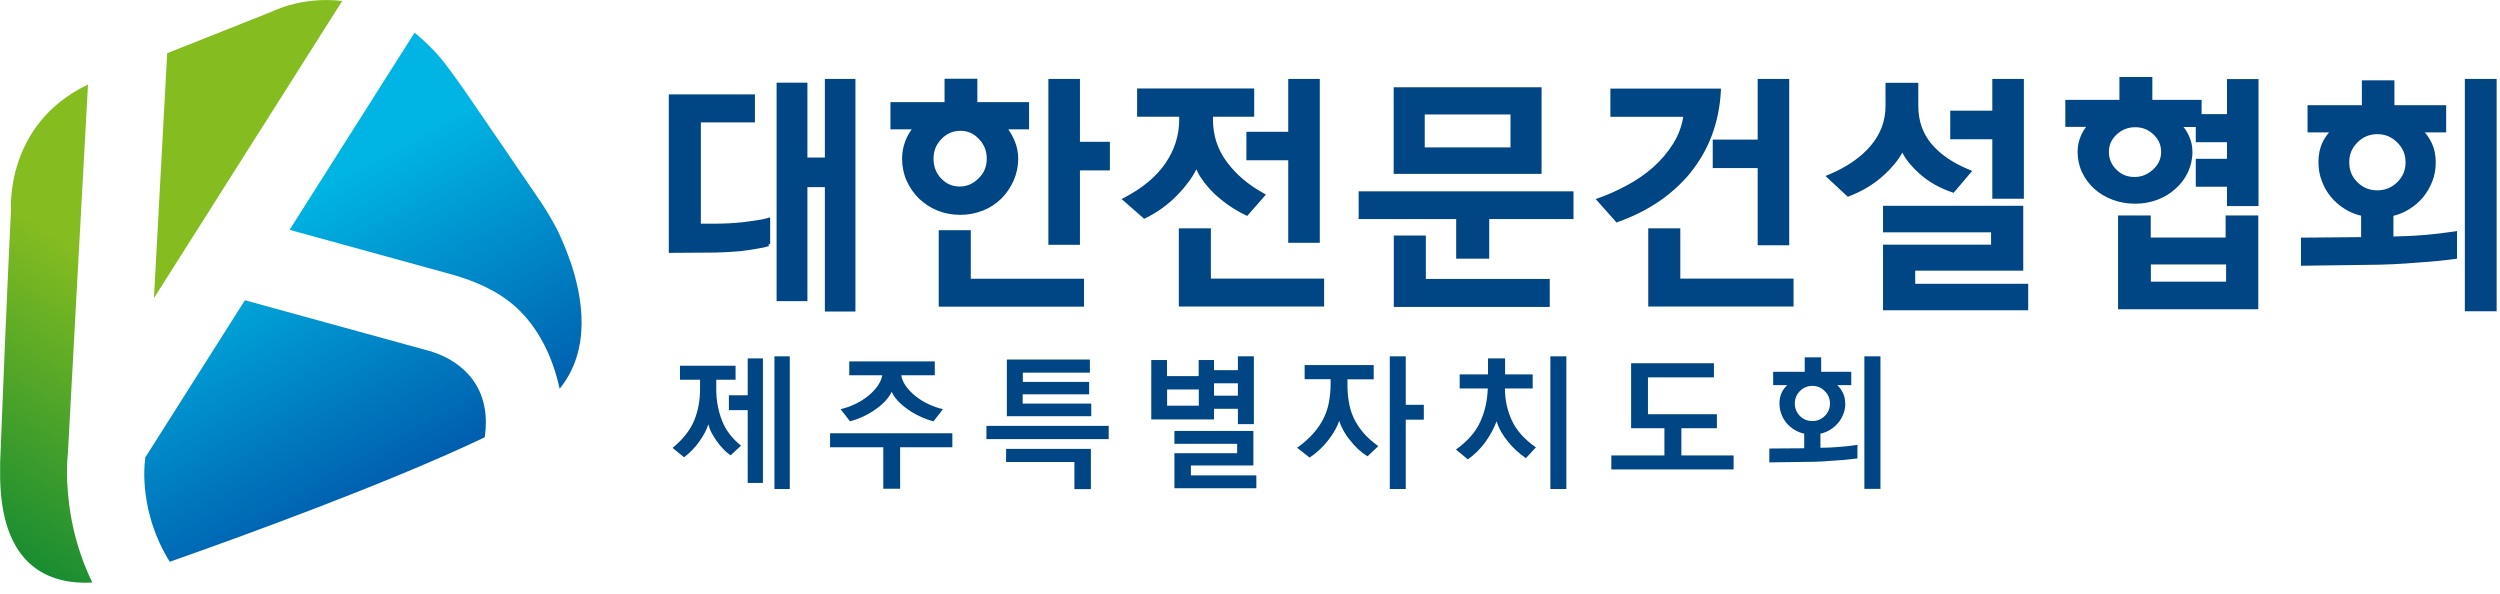
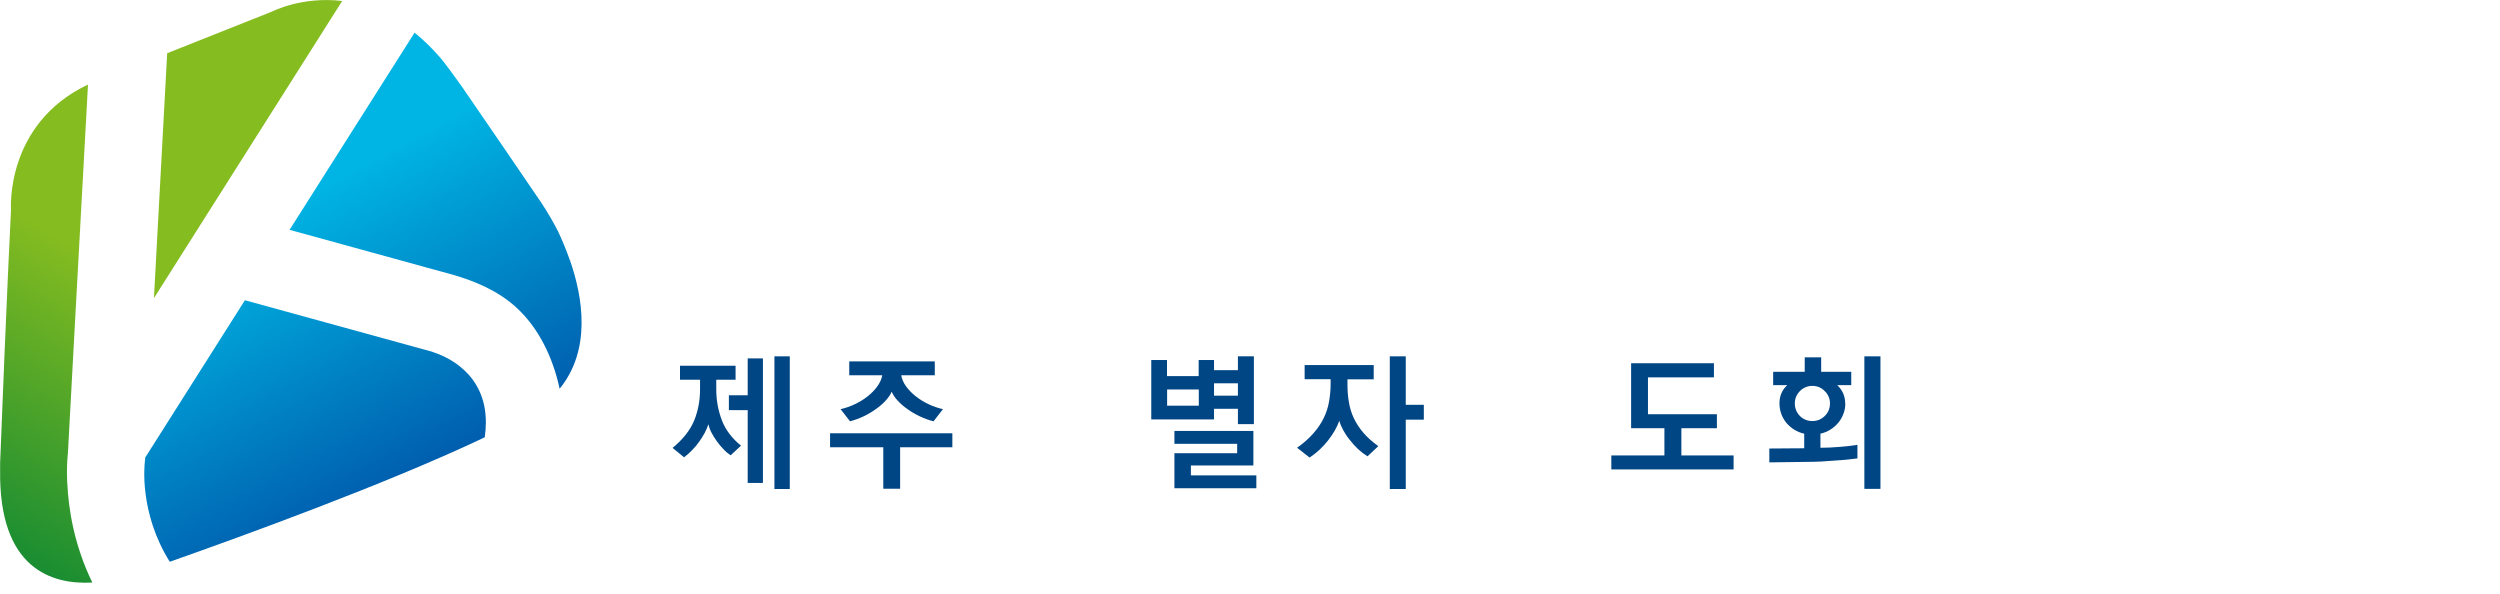
<svg xmlns="http://www.w3.org/2000/svg" width="202" height="48" viewBox="0 0 202 48" fill="none">
  <g clip-path="url(#clip0_2734_3906)">
    <path d="M59.884 36L59.034 36.79C58.824 36.65 58.624 36.48 58.434 36.27C58.244 36.07 58.064 35.86 57.904 35.63C57.744 35.4 57.604 35.18 57.484 34.95C57.364 34.72 57.284 34.49 57.234 34.28C57.174 34.49 57.074 34.72 56.944 34.97C56.814 35.21 56.664 35.45 56.494 35.69C56.324 35.93 56.134 36.16 55.924 36.37C55.714 36.59 55.494 36.78 55.274 36.95L54.344 36.19C55.184 35.5 55.764 34.76 56.084 33.99C56.404 33.21 56.564 32.37 56.564 31.45V30.68H54.944V29.55H59.434V30.68H57.874V31.45C57.874 32.33 58.024 33.16 58.324 33.95C58.624 34.74 59.144 35.42 59.874 36.01L59.884 36ZM60.414 33.14H58.894V31.94H60.414V28.96H61.644V39.02H60.414V33.14ZM63.814 39.51H62.574V28.79H63.814V39.51Z" fill="#004584" />
    <path d="M76.96 36.14H72.73V39.49H71.37V36.14H67.07V35.01H76.95V36.14H76.96ZM75.54 30.32H72.82C72.87 30.64 73.01 30.94 73.22 31.23C73.43 31.52 73.69 31.78 73.99 32.02C74.29 32.26 74.63 32.47 75.01 32.65C75.39 32.83 75.78 32.97 76.19 33.06L75.43 34.04C75.05 33.95 74.68 33.81 74.32 33.64C73.96 33.47 73.63 33.28 73.33 33.06C73.03 32.85 72.76 32.62 72.54 32.38C72.31 32.14 72.15 31.89 72.05 31.65C71.94 31.9 71.77 32.14 71.55 32.38C71.33 32.62 71.07 32.85 70.76 33.06C70.47 33.27 70.14 33.47 69.78 33.64C69.42 33.81 69.06 33.94 68.68 34.04L67.92 33.06C68.32 32.97 68.72 32.83 69.09 32.65C69.47 32.47 69.81 32.26 70.11 32.02C70.41 31.78 70.67 31.52 70.88 31.23C71.09 30.94 71.23 30.64 71.29 30.32H68.62V29.2H75.53V30.32H75.54Z" fill="#004584" />
-     <path d="M89.583 35.48H79.703V34.41H89.583V35.48ZM88.133 39.52H86.813V37.33H81.293V36.27H88.143V39.52H88.133ZM87.993 31.86H82.633V32.61H88.173V33.63H81.353V29.05H88.063V30.11H82.643V30.86H88.003V31.86H87.993Z" fill="#004584" />
    <path d="M101.313 34.27H100.023V33.03H98.093V33.89H93.023V29.09H94.293V30.39H96.853V29.09H98.093V29.91H100.023V28.79H101.313V34.27ZM96.863 32.78V31.47H94.303V32.78H96.863ZM101.513 39.45H94.893V36.62H99.963V35.86H94.893V34.82H101.273V37.61H96.223V38.41H101.513V39.46V39.45ZM100.023 31.97V30.97H98.093V31.97H100.023Z" fill="#004584" />
    <path d="M111.005 30.65H108.875V31.03C108.875 31.53 108.905 32.01 108.985 32.46C109.055 32.91 109.185 33.35 109.375 33.76C109.565 34.17 109.825 34.57 110.145 34.95C110.465 35.33 110.875 35.69 111.365 36.05L110.495 36.87C110.235 36.71 109.985 36.52 109.735 36.29C109.495 36.06 109.275 35.82 109.075 35.56C108.865 35.31 108.695 35.05 108.545 34.78C108.395 34.51 108.285 34.25 108.215 34C108.035 34.52 107.725 35.05 107.305 35.59C106.885 36.13 106.385 36.59 105.815 36.97L104.805 36.18C105.335 35.8 105.775 35.41 106.125 35.01C106.475 34.61 106.755 34.2 106.955 33.78C107.165 33.36 107.305 32.92 107.385 32.46C107.465 32 107.515 31.52 107.515 31.02V30.64H105.415V29.5H110.995V30.64L111.005 30.65ZM115.045 33.91H113.585V39.51H112.295V28.79H113.585V32.71H115.045V33.91Z" fill="#004584" />
-     <path d="M123.831 31.39H121.601C121.601 32.3 121.781 33.15 122.151 33.96C122.521 34.77 123.171 35.5 124.101 36.15L123.291 37.02C122.751 36.65 122.261 36.2 121.831 35.67C121.391 35.13 121.091 34.59 120.921 34.04C120.721 34.6 120.421 35.15 120.031 35.7C119.631 36.25 119.161 36.72 118.601 37.12L117.641 36.32C118.571 35.66 119.221 34.92 119.601 34.09C119.981 33.26 120.181 32.36 120.211 31.39H117.941V30.25H120.231V28.96H121.611V30.25H123.841V31.39H123.831ZM126.561 39.51H125.271V28.79H126.561V39.51Z" fill="#004584" />
    <path d="M138.715 34.6H135.855V36.8H140.075V37.93H130.195V36.8H134.485V34.6H131.795V29.35H138.485V30.49H133.155V33.47H138.725V34.6H138.715Z" fill="#004584" />
    <path d="M149.101 32.6C149.101 32.9 149.051 33.19 148.941 33.45C148.841 33.72 148.701 33.96 148.521 34.17C148.341 34.38 148.131 34.57 147.881 34.72C147.641 34.87 147.371 34.98 147.091 35.04V36.18C147.611 36.18 148.121 36.15 148.631 36.11C149.141 36.07 149.621 36.02 150.081 35.94V37.04C149.871 37.07 149.611 37.1 149.301 37.13C148.991 37.16 148.661 37.19 148.311 37.21C147.941 37.24 147.561 37.27 147.161 37.29C146.761 37.31 146.361 37.32 145.961 37.32L142.961 37.36V36.24L145.781 36.22V35.04C145.491 34.98 145.221 34.87 144.981 34.72C144.741 34.57 144.531 34.39 144.341 34.17C144.171 33.96 144.031 33.72 143.931 33.45C143.831 33.18 143.781 32.9 143.781 32.6C143.781 32.3 143.831 32.01 143.941 31.77C144.051 31.52 144.201 31.31 144.411 31.12H143.271V30.04H145.821V28.87H147.151V30.04H149.581V31.12H148.451C148.651 31.31 148.811 31.53 148.921 31.77C149.031 32.02 149.091 32.29 149.091 32.6H149.101ZM147.861 32.6C147.861 32.21 147.721 31.88 147.441 31.6C147.161 31.32 146.831 31.18 146.441 31.18C146.051 31.18 145.711 31.32 145.431 31.6C145.161 31.88 145.021 32.21 145.021 32.6C145.021 32.99 145.161 33.33 145.431 33.61C145.701 33.88 146.041 34.02 146.441 34.02C146.841 34.02 147.161 33.88 147.441 33.61C147.721 33.34 147.861 33 147.861 32.6ZM151.941 39.5H150.641V28.79H151.941V39.5Z" fill="#004584" />
    <path d="M46.048 21.03C45.738 20.14 45.398 19.35 45.098 18.71C44.828 18.15 44.138 16.97 43.758 16.41C42.308 14.27 38.848 9.22 37.328 7.01C36.888 6.38 35.938 5.08 35.598 4.69C34.908 3.88 34.198 3.21 33.498 2.64L23.398 18.57L36.628 22.21C38.238 22.68 40.228 23.45 41.778 24.9C43.448 26.45 44.648 28.75 45.218 31.41C47.768 28.28 47.118 24.1 46.058 21.04L46.048 21.03Z" fill="url(#paint0_linear_2734_3906)" />
    <path d="M34.928 28.42C34.928 28.42 34.838 28.4 34.698 28.36C33.118 27.93 23.508 25.28 19.788 24.26L11.728 36.98V37.16L11.708 37.22V37.28C11.678 37.49 11.218 41.41 13.718 45.39C19.038 43.52 31.348 39.07 39.168 35.33C39.228 34.91 39.258 34.5 39.258 34.13C39.258 30.13 36.048 28.78 34.928 28.43V28.42Z" fill="url(#paint1_linear_2734_3906)" />
    <path d="M5.43 39.06C5.42 38.75 5.41 38.46 5.41 38.2C5.41 37.41 5.46 36.83 5.49 36.55C5.49 36.38 6.64 15.47 7.11 6.84L7.05 6.86C0.39 10.07 0.89 16.93 0.89 16.93C0.89 16.93 0.54 23.78 0.01 37.41C0.01 37.62 0.01 37.81 0.01 38.02C-0.09 45.96 4.18 47.25 7.46 47.07C5.97 44.01 5.53 41.08 5.44 39.06H5.43Z" fill="url(#paint2_linear_2734_3906)" />
    <path d="M27.648 0.08C24.398 -0.31 22.017 0.92 22.017 0.92L13.508 4.3L12.438 24.09L27.648 0.08Z" fill="url(#paint3_linear_2734_3906)" />
-     <path d="M96.669 13.68C96.789 13.96 96.939 14.24 97.139 14.51C97.409 14.9 97.739 15.28 98.109 15.64C98.479 15.99 98.879 16.31 99.309 16.61C99.749 16.91 100.199 17.17 100.659 17.39L100.779 17.45L100.859 17.35L102.149 15.88L102.289 15.72L102.109 15.62C100.859 14.93 99.859 14.08 99.119 13.07C98.379 12.07 98.019 10.96 98.009 9.71V9.43H101.339V7.15H91.879V9.43H95.279V9.67C95.279 10.93 94.909 12.1 94.169 13.19C93.429 14.27 92.319 15.2 90.839 15.97L90.619 16.08L90.809 16.24L92.369 17.61L92.449 17.68L92.549 17.63C93.519 17.16 94.399 16.52 95.169 15.72C95.829 15.04 96.329 14.36 96.679 13.66L96.669 13.68ZM87.259 6.38H84.709V19.78H87.259V13.77H89.679V11.46H87.259V6.37V6.38ZM79.419 17.02C79.989 16.79 80.479 16.46 80.909 16.05C81.319 15.64 81.649 15.15 81.899 14.6C82.139 14.05 82.269 13.45 82.269 12.81C82.269 12.32 82.179 11.85 81.989 11.4C81.849 11.06 81.679 10.75 81.469 10.45H83.149V8.25H78.969V6.36H76.319V8.25H71.949V10.45H73.669C73.449 10.74 73.279 11.06 73.149 11.4C72.979 11.85 72.889 12.32 72.889 12.8C72.889 13.44 73.009 14.04 73.249 14.59C73.489 15.14 73.829 15.62 74.249 16.04C74.679 16.45 75.169 16.77 75.739 17.01C76.309 17.24 76.919 17.36 77.589 17.36C78.259 17.36 78.849 17.24 79.419 17.01V17.02ZM76.039 14.42C75.629 13.98 75.429 13.45 75.429 12.82C75.429 12.19 75.639 11.67 76.069 11.23C76.499 10.79 76.999 10.57 77.599 10.57C78.199 10.57 78.669 10.78 79.099 11.23C79.519 11.67 79.729 12.19 79.729 12.82C79.729 13.45 79.519 13.97 79.069 14.41C78.619 14.86 78.119 15.07 77.539 15.07C76.959 15.07 76.459 14.86 76.049 14.42H76.039ZM66.649 12.73H65.239V6.68H62.749V24.33H65.239V15.12H66.649V25.17H69.119V6.38H66.649V12.74V12.73ZM138.389 13.58H142.019V19.82H144.569V6.38H142.019V11.28H138.389V13.58ZM160.979 16.06H163.529V6.38H160.979V8.94H157.579V11.25H160.979V16.07V16.06ZM124.559 7.05H112.609V14.05H124.559V7.05ZM122.049 11.91H115.119V9.25H122.049V11.91ZM61.149 17.8C60.809 17.85 60.449 17.9 60.069 17.95C59.699 17.99 59.329 18.02 58.959 18.04C58.589 18.06 58.259 18.07 57.979 18.07H56.629V9.89H60.999V7.63H54.039V20.43H54.209L57.389 20.41C57.719 20.41 58.099 20.4 58.539 20.38C58.969 20.36 59.409 20.33 59.849 20.29C60.269 20.24 60.679 20.18 61.079 20.11C61.479 20.05 61.829 19.98 62.129 19.89L62.099 19.73H62.229V17.56L62.019 17.62C61.779 17.69 61.489 17.75 61.159 17.8H61.149ZM100.709 12.95H104.089V19.62H106.639V6.38H104.089V10.65H100.709V12.95ZM78.439 18.6H75.849V24.78H87.589V22.52H78.439V18.6ZM154.759 21.87H163.479V16.63H152.149V18.77H160.879V19.77H152.149V25.07H163.879V22.93H154.749V21.87H154.759ZM179.839 19.19H173.779V17.41H171.139V24.99H182.469V17.41H179.829V19.19H179.839ZM179.869 22.76H173.789V21.37H179.869V22.76ZM152.209 14.16C152.889 13.54 153.379 12.93 153.709 12.33C153.999 12.91 154.469 13.47 155.089 14.03C155.839 14.7 156.729 15.2 157.739 15.54L157.849 15.58L157.929 15.49L159.199 13.99L159.349 13.81L159.139 13.72C157.789 13.17 156.769 12.47 156.059 11.62C155.359 10.78 154.999 9.77 154.999 8.56V6.69H152.349V8.56C152.349 9.77 151.949 10.83 151.149 11.78C150.339 12.73 149.209 13.51 147.739 14.12L147.499 14.22L147.689 14.4L149.229 15.83L149.309 15.9L149.409 15.86C150.489 15.44 151.439 14.87 152.239 14.13L152.209 14.16ZM179.969 9.22H177.889V8.07H173.909V6.22H171.249V8.07H166.879V10.25H168.559C168.369 10.5 168.219 10.76 168.109 11.04C167.949 11.43 167.869 11.84 167.869 12.27C167.869 12.85 167.989 13.41 168.229 13.92C168.469 14.43 168.799 14.87 169.209 15.25C169.639 15.63 170.139 15.93 170.699 16.14C171.259 16.35 171.869 16.46 172.519 16.46C173.169 16.46 173.749 16.35 174.319 16.14C174.879 15.93 175.369 15.63 175.779 15.25C176.199 14.88 176.539 14.44 176.779 13.93C177.019 13.42 177.149 12.86 177.149 12.28C177.149 11.85 177.069 11.43 176.899 11.05C176.779 10.77 176.629 10.51 176.429 10.26H177.419V11.49H179.939V12.83H177.419V15.09H179.939V16.65H182.489V6.39H179.939V9.22H179.969ZM173.969 13.7C173.529 14.1 173.039 14.3 172.469 14.3C171.899 14.3 171.399 14.11 170.999 13.7C170.599 13.3 170.399 12.83 170.399 12.27C170.399 11.73 170.599 11.27 171.019 10.87C171.449 10.48 171.929 10.28 172.529 10.28C173.109 10.28 173.579 10.47 174.009 10.87C174.419 11.27 174.619 11.72 174.619 12.27C174.619 12.83 174.409 13.29 173.969 13.7ZM136.589 13.95C137.309 13.06 137.889 12.07 138.309 10.96C138.729 9.85 138.979 8.64 139.049 7.33V7.16H130.119V9.44H136.009C135.879 10.22 135.609 10.93 135.209 11.58C134.769 12.29 134.229 12.93 133.579 13.51C132.929 14.08 132.219 14.57 131.449 14.98C130.669 15.4 129.909 15.74 129.169 16L128.929 16.08L129.099 16.27L130.539 17.89L130.609 17.98L130.719 17.94C131.919 17.51 133.019 16.97 134.009 16.3C134.999 15.63 135.859 14.85 136.599 13.95H136.589ZM109.789 17.7H117.659V20.9H120.329V17.7H127.139V15.46H109.779V17.7H109.789ZM135.769 18.45H133.179V24.77H144.919V22.51H135.769V18.45ZM115.209 19.03H112.619V24.8H125.219V22.54H115.209V19.03ZM97.839 18.45H95.249V24.77H106.989V22.51H97.839V18.45ZM199.159 6.38V25.15H201.729V6.38H199.159ZM195.849 18.99C195.029 19.06 194.209 19.09 193.389 19.11V17.44C193.849 17.32 194.279 17.15 194.669 16.9C195.099 16.63 195.479 16.31 195.799 15.92C196.109 15.54 196.359 15.1 196.539 14.63C196.729 14.15 196.809 13.64 196.809 13.1C196.809 12.56 196.709 12.04 196.499 11.59C196.349 11.27 196.159 10.97 195.929 10.7H197.649V8.5H193.469V6.49H190.839V8.5H186.449V10.7H188.189C187.959 10.97 187.759 11.27 187.619 11.59C187.429 12.04 187.329 12.54 187.329 13.09C187.329 13.64 187.419 14.14 187.599 14.62C187.779 15.09 188.019 15.53 188.339 15.91C188.659 16.3 189.039 16.62 189.469 16.89C189.869 17.14 190.309 17.32 190.779 17.43V19.16L186.089 19.2H185.919V21.47H186.089L191.259 21.4C191.939 21.4 192.629 21.38 193.329 21.35C194.019 21.32 194.679 21.27 195.309 21.22C195.929 21.18 196.499 21.13 197.029 21.08C197.559 21.03 198.009 20.97 198.379 20.92L198.529 20.9V18.67L198.329 18.7C197.539 18.82 196.709 18.92 195.839 18.99H195.849ZM192.089 15.38C191.439 15.38 190.919 15.16 190.479 14.72C190.029 14.28 189.819 13.75 189.819 13.11C189.819 12.48 190.029 11.96 190.479 11.51C190.929 11.06 191.449 10.84 192.089 10.84C192.729 10.84 193.239 11.06 193.699 11.51C194.149 11.96 194.369 12.48 194.369 13.11C194.369 13.76 194.149 14.28 193.699 14.72C193.249 15.16 192.719 15.38 192.089 15.38Z" fill="#004584" />
  </g>
  <defs>
    <linearGradient id="paint0_linear_2734_3906" x1="42.288" y1="33.38" x2="30.918" y2="12.52" gradientUnits="userSpaceOnUse">
      <stop stop-color="#005EAE" />
      <stop offset="1" stop-color="#00B4E3" />
    </linearGradient>
    <linearGradient id="paint1_linear_2734_3906" x1="27.808" y1="41.39" x2="16.548" y2="20.75" gradientUnits="userSpaceOnUse">
      <stop stop-color="#005EAE" />
      <stop offset="1" stop-color="#00B4E3" />
    </linearGradient>
    <linearGradient id="paint2_linear_2734_3906" x1="-6.03" y1="46.9" x2="9.25" y2="22.02" gradientUnits="userSpaceOnUse">
      <stop stop-color="#008236" />
      <stop offset="1" stop-color="#85BC20" />
    </linearGradient>
    <linearGradient id="paint3_linear_2734_3906" x1="-6.562" y1="46.36" x2="8.578" y2="21.72" gradientUnits="userSpaceOnUse">
      <stop stop-color="#008236" />
      <stop offset="1" stop-color="#85BC20" />
    </linearGradient>
    <clipPath id="clip0_2734_3906">
      <rect width="201.73" height="47.08" fill="white" />
    </clipPath>
  </defs>
</svg>